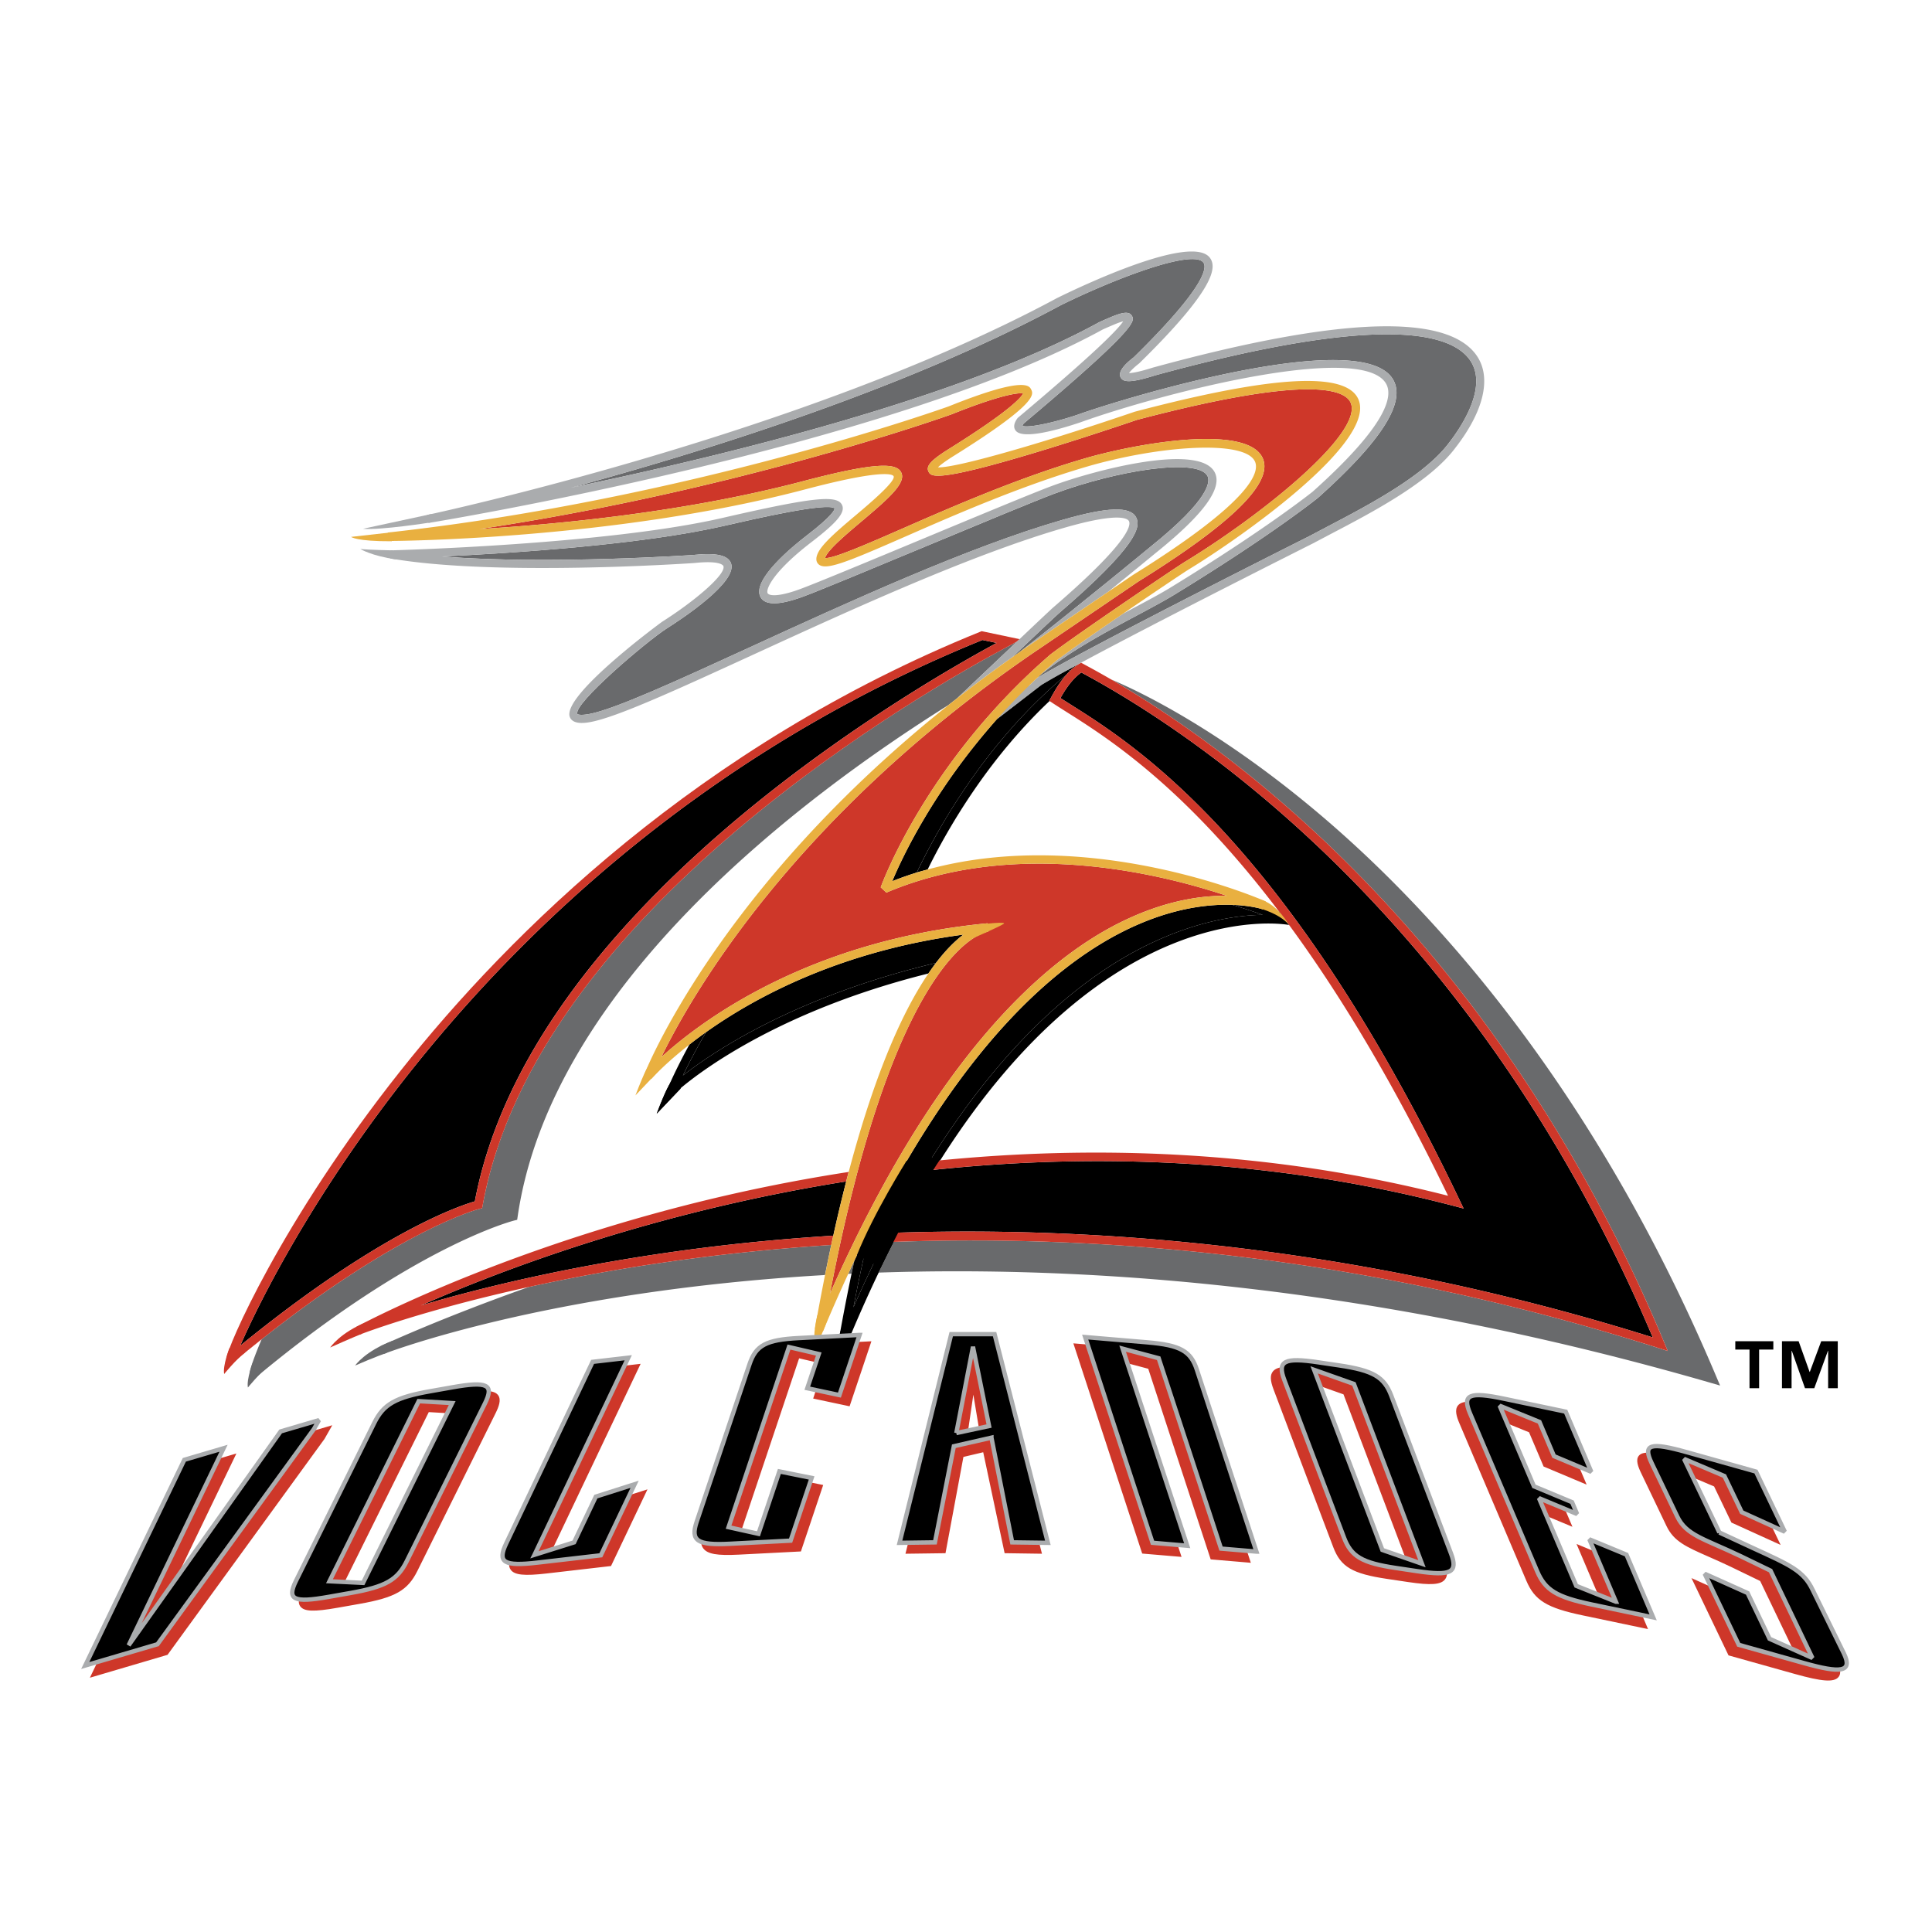
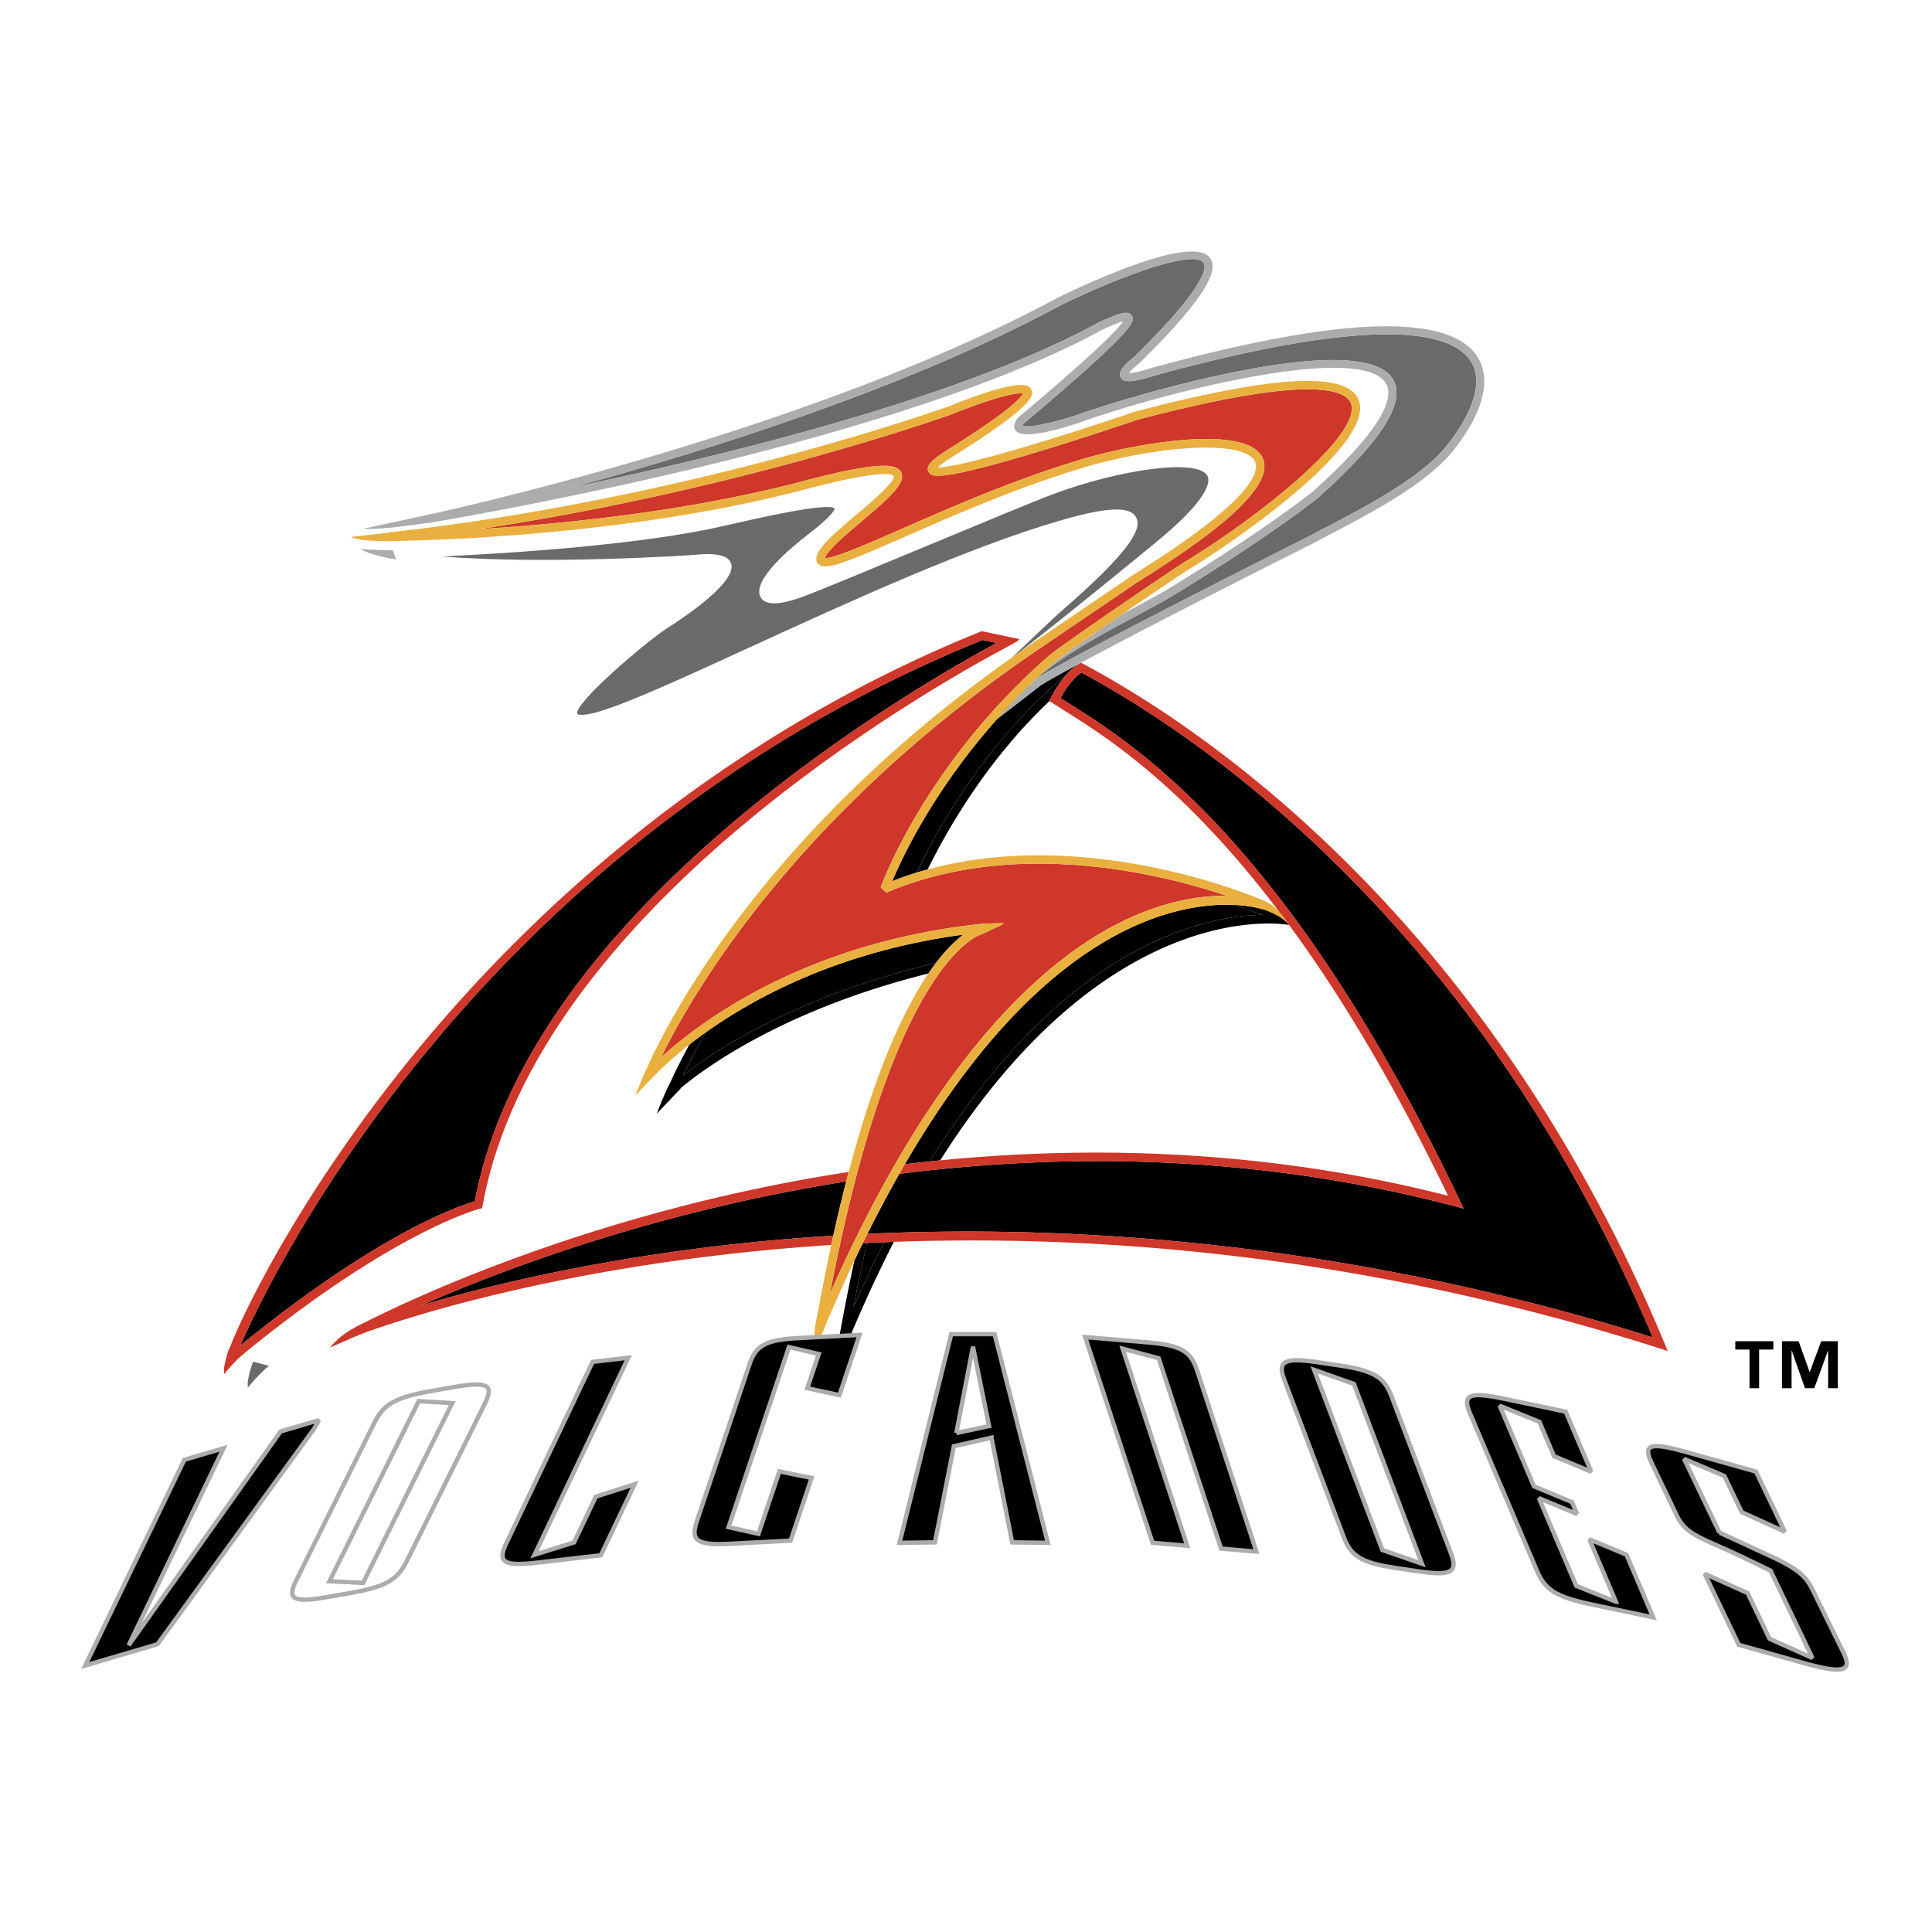
<svg xmlns="http://www.w3.org/2000/svg" width="2500" height="2500" viewBox="0 0 192.756 192.756">
  <path fill-rule="evenodd" clip-rule="evenodd" fill="#fff" fill-opacity="0" d="M0 0h192.756v192.756H0V0z" />
-   <path d="M98.57 133.924l-.041-.162h-2.924l-.04.164-5.159 20.818-.068.273.282-.004 3.533-.047.179-.002.033-.176 1.755-9.43 1.975-.467 2.1 9.902.035.17.174.002 3.268.047.283.004-.068-.273-5.317-20.819zm-1.459 5.221l.684 4.109-1.332.311.648-4.42zM138.146 140.057c-.748-1.973-1.9-2.654-5.365-3.17l-2.105-.314c-2.258-.336-3.256-.268-3.676.252-.297.365-.277.902.059 1.793l5.957 15.736c.748 1.975 1.9 2.656 5.365 3.172l2.105.314c2.258.336 3.256.268 3.676-.254.295-.365.277-.9-.059-1.793l-5.957-15.736zm-.933 15.281l-6.6-17.436 3.428 1.213 6.592 17.41-3.42-1.187zM183.297 165.752l-3.119-6.346c-.924-1.928-2.24-2.531-5.76-4.145l-.322-.148-3.264-1.512-3.236-6.752 3.42 1.453 1.693 3.531.033.072.072.033 4.293 1.951.545.246-.258-.539-2.877-6-.041-.088-.096-.027-6.879-1.93c-2.543-.713-3.586-.797-3.99-.318-.342.404-.086 1.088.209 1.703l2.553 5.33c.73 1.521 1.959 2.061 4.188 3.043.654.287 1.396.613 2.24 1.018 0-.002 2.486 1.203 2.912 1.41l3.889 8.109-3.666-1.643-2.15-4.492-.037-.072-.072-.033-4.277-1.918-.543-.242.258.533 3.395 7.086.043.09.096.027 6.525 1.83c2.719.762 3.896.848 4.348.311.359-.425.099-1.1-.125-1.571zM161.605 155.896l-.033-.082-.082-.033-3.705-1.533-.492-.205.207.49 2.441 5.742-3.387-1.357-3.475-8.172 3.311 1.377.492.205-.209-.49-.502-1.182-.035-.08-.082-.035-3.719-1.549-3.18-7.477 3.398 1.385 1.418 3.334.033.08.082.033 3.719 1.566.494.207-.209-.492-2.553-6-.043-.105-.111-.023-6.119-1.283c-2.389-.502-3.383-.5-3.799.004-.359.436-.135 1.131.129 1.756l6.691 15.736c.834 1.961 2.041 2.703 5.615 3.453l6.117 1.283.408.086-.162-.383-2.658-6.256zM118.754 137.477c-.652-1.988-1.756-2.611-5.135-2.898l-6.203-.525-.326-.027.102.311 6.721 20.525.047.135.143.014 3.455.293.326.027-.102-.312-6.314-19.281 3.094.824 6.184 18.879.045.137.143.012 3.535.301.328.029-.104-.312-5.939-18.132zM45.967 139.066l-2.177.385c-3.565.631-4.808 1.34-5.778 3.297l-7.799 15.736c-.314.633-.587 1.338-.248 1.791.386.514 1.361.547 3.729.129l2.175-.385c3.566-.631 4.809-1.34 5.779-3.297l7.801-15.736c.312-.631.586-1.338.246-1.791-.386-.513-1.362-.547-3.728-.129zm-9.004 19.506l-2.879-.141 8.696-17.545 2.867.168-8.684 17.518zM80.561 134.148c-3.349.174-4.448.766-5.115 2.754l-5.277 15.736c-.2.598-.381 1.348.003 1.852.426.561 1.381.727 3.528.617l6.059-.311.149-.008.046-.143 2.098-6.254.078-.234-.241-.047-3.217-.652-.188-.037-.061.182-2.025 6.039-2.557-.568 5.887-17.553 2.547.594-1.069 3.189-.076.23.237.051 3.207.682.19.041.061-.184 2.013-6 .101-.303-.319.016-6.059.311zM60.252 149.98l-.09.027-.041.086-2.131 4.479-3.382 1.064 9.138-19.213.169-.354-.39.045-3.555.412-.12.014-.052.107-8.623 18.131c-.431.906-.497 1.455-.223 1.836.379.529 1.353.629 3.587.371l6.303-.729.119-.014.052-.109 3.37-7.086.215-.453-.478.152-3.868 1.234zM32.375 143.562l.007-.011.504-.887.265-.469-.516.153-3.826 1.127-.072.021-.044.063-13.677 19.244 8.358-17.348.211-.439-.47.138-3.914 1.155-.094.027-.041.086-9.887 20.523-.212.442.471-.139 7.206-2.125.07-.019.044-.061 15.61-21.471.007-.01z" fill-rule="evenodd" clip-rule="evenodd" fill="#ce3729" />
  <path d="M106.918 66.585s-6.971 4.108-9.059 6.866l3.705-4.577 5.354-2.289z" fill-rule="evenodd" clip-rule="evenodd" fill="#aaacae" />
-   <path d="M100.318 65.096l1.174-1.113-.629.357c-.029.017-.086.046-.217.115-7.832 4.152-47.171 26.355-52.493 55.82l-.05.27-.268.064c-.081.021-7.822 1.992-21.734 13.014-.776 1.834-1.163 3.004-1.182 3.314a.456.456 0 0 0 .241.453l.248.125c.022-.008.236-.186.236-.186 15.665-13.025 25.579-15.537 25.677-15.561l.277-.068.042-.281c3.34-23.121 28.456-41.966 42.978-51.07.287-.229.587-.458.879-.687l4.821-4.566zM171.268 137.422c-12.084-28.691-27.859-46.091-38.963-55.635-9.033-7.763-16.93-12.093-21.441-13.996 12.59 7.308 38.568 26.386 55.178 66.154l.352.842-.871-.277c-28.922-9.199-55.154-11.363-76.342-10.609-.508.99-1.013 2.014-1.515 3.066 21.826-.732 50.072 1.459 83.095 11.023l.852.246-.345-.814zM85.238 125.777c-.204.43-.408.871-.612 1.312l.334-.016c.092-.438.186-.868.278-1.296zM82.932 124.211c-12.158.785-22.387 2.482-30.167 4.189-9.088 3.223-14.701 5.861-14.794 5.906l.339.771c.285-.111 16.277-6.271 43.999-7.867.205-1.03.413-2.028.623-2.999z" fill-rule="evenodd" clip-rule="evenodd" fill="#696a6c" />
  <path d="M93.379 96.074c1.031-1.351 1.959-2.242 2.735-2.827-12.161 1.624-20.658 6.167-25.665 9.724a64.376 64.376 0 0 0-2.313 4.33c3.1-2.426 11.277-7.906 25.243-11.227zM113.463 94.796c5.383-2.85 9.824-3.476 12.516-3.525a62.244 62.244 0 0 0-3.043-.994c-5.771-.196-18.98 2.375-32.658 25.877a176.33 176.33 0 0 1 2.464-.279c7.5-12.037 15.029-18.066 20.721-21.079zM106.363 67.347c.129-.147.266-.289.41-.428l-.225-.091a71.356 71.356 0 0 0-2.637 1.5l-4.438 3.414c-6.336 7.12-9.471 13.822-10.455 16.176a35.074 35.074 0 0 1 2.446-.863c2.115-4.439 6.921-13.078 14.899-19.708zM85.15 130.424a131.08 131.08 0 0 1 3.064-6.486c-.575.021-1.146.047-1.712.074a181.52 181.52 0 0 0-1.352 6.412z" fill-rule="evenodd" clip-rule="evenodd" />
  <path d="M104.713 69.941l-.031-.021.189-.341.021-.039c.326-.588.801-1.432 1.471-2.193-7.979 6.63-12.785 15.269-14.897 19.708.361-.111.725-.208 1.087-.307 1.996-4.063 5.953-10.943 12.16-16.807zM89.18 123.9c-.322.012-.644.023-.965.037a129.294 129.294 0 0 0-3.064 6.486c.44-2.283.893-4.416 1.352-6.412l-.426.021c-.28.57-.559 1.154-.838 1.744-.092.428-.186.857-.278 1.297a210.842 210.842 0 0 0-1.337 6.961l.808.232a140.003 140.003 0 0 1 3.233-7.301 121.887 121.887 0 0 1 1.515-3.065zM93.379 96.074c-13.966 3.32-22.143 8.801-25.244 11.227a64.846 64.846 0 0 1 2.313-4.33c-.608.432-1.161.846-1.667 1.242-1.502 2.748-2.169 4.395-2.193 4.455l.691.455c.09-.088 8.031-7.68 25.344-11.996.258-.379.51-.729.756-1.053zM107.525 66.314l-.016-.007c-.334.18-.656.355-.961.522l.225.091c.231-.22.481-.424.752-.606zM113.463 94.796c-5.691 3.012-13.221 9.042-20.721 21.079l1.062-.105c16.954-26.759 34.586-23.53 34.795-23.486l.004-.009c-.324-.438-.643-.864-.961-1.285-.42-.164-.936-.356-1.551-.574l-.123.302c-.051-.018-1.145-.377-3.033-.44 1.182.354 2.205.695 3.043.994-2.691.048-7.132.675-12.515 3.524zM47.374 119.861c5.403-28.801 42.608-50.601 52.06-55.714l-1.412-.297c-49.779 20.18-70.587 62.443-74.048 70.402 13.797-11.252 21.86-13.949 23.4-14.391z" fill-rule="evenodd" clip-rule="evenodd" />
  <path d="M47.836 120.609l.268-.064.05-.27c5.321-29.465 44.661-51.667 52.493-55.82l.217-.115.629-.357.227-.216-.979-.207-2.672-.563-.127-.027-.119.049c-28.104 11.363-46.97 30.087-57.847 43.796C28 121.902 22.63 134.539 22.597 135.516l-.011.273c.009.035.255.154.255.154l.247.121c.022-.008.233-.184.233-.184.953-.791 1.878-1.543 2.78-2.258 13.913-11.02 21.654-12.991 21.735-13.013zM98.021 63.85l1.412.297c-9.452 5.113-46.657 26.913-52.06 55.714-1.54.441-9.602 3.139-23.4 14.391 3.462-7.959 24.269-50.222 74.048-70.402z" fill-rule="evenodd" clip-rule="evenodd" fill="#ce3729" />
  <path d="M72.871 124.172c3.159-.354 6.592-.66 10.265-.889.424-1.918.854-3.723 1.289-5.412-19.264 3.061-34.492 8.877-42.43 12.377 6.285-1.861 16.95-4.51 30.876-6.076zM164.896 133.434c-17.65-41.616-45.564-60.166-56.803-66.227l-.207-.113c-.967.69-1.623 1.736-2.084 2.551.314.202.646.414 1.029.656 6.496 4.099 21.705 13.697 38.801 49.451l.393.822-.883-.232c-19.805-5.201-38.891-5.316-55.417-3.229a124.523 124.523 0 0 0-3.184 5.988c20.48-.941 47.805.747 78.355 10.333z" fill-rule="evenodd" clip-rule="evenodd" />
  <path d="M107.525 66.314a5.77 5.77 0 0 0-.752.605 6.855 6.855 0 0 0-.41.428c-.67.762-1.145 1.605-1.471 2.193l-.021.039-.189.341.031.021.295.195c.402.266.852.55 1.371.878 4.127 2.604 11.807 7.461 21.264 19.975.318.421.637.847.961 1.285 4.916 6.692 10.285 15.46 15.869 27.028-18.197-4.645-35.672-5.01-50.668-3.533l-1.062.105c-.83.088-1.65.182-2.464.279-.184.316-.368.635-.553.959 16.527-2.088 35.613-1.973 55.417 3.229l.883.232-.393-.822c-17.096-35.754-32.305-45.353-38.801-49.451-.383-.242-.715-.454-1.029-.656.461-.815 1.117-1.86 2.084-2.551l.207.113c11.238 6.061 39.152 24.611 56.803 66.227-30.551-9.586-57.875-11.273-78.355-10.332-.156.309-.31.615-.465.932l.426-.021c.567-.027 1.137-.053 1.712-.074.321-.014.644-.025.965-.037 21.188-.754 47.42 1.41 76.342 10.609l.871.277-.352-.842c-16.609-39.768-42.588-58.846-55.178-66.154a87.435 87.435 0 0 0-2.367-1.327l-.434-.236-.203-.11-.24.129c-.031.021-.06.045-.094.067zM82.932 124.211c.067-.312.135-.619.203-.928-3.673.229-7.106.535-10.265.889-13.925 1.566-24.591 4.215-30.876 6.076 7.938-3.5 23.166-9.316 42.43-12.377.083-.32.164-.635.247-.945a171.052 171.052 0 0 0-16.088 3.279c-19.922 5.07-32.9 12.109-33.029 12.18l.36.762c.182-.072 6.242-2.418 16.851-4.746 7.78-1.708 18.009-3.405 30.167-4.19z" fill-rule="evenodd" clip-rule="evenodd" fill="#ce3729" />
  <path d="M114.789 54.547c6.01-4.825 5.965-6.56 5.668-7.082-1.029-1.807-9.051-.522-15.262 1.788-1.838.684-7.396 2.996-12.771 5.232-5.483 2.282-10.664 4.438-12.315 5.046-2.346.864-3.767.881-4.227.052-.945-1.707 3.288-5.146 4.609-6.158 2.555-1.962 2.773-2.562 2.782-2.695-.657-.647-7.937 1.024-11.055 1.741-8.178 1.879-21.046 2.714-28.124 3.049 10.607.842 24.941-.143 25.098-.153 2.271-.241 3.461.028 3.747.845.645 1.847-4.762 5.44-6.431 6.497-1.988 1.28-9.375 7.535-8.899 8.534.004.004.195.171 1.143 0 2.532-.456 8.833-3.348 16.131-6.696 9.717-4.458 21.809-10.005 31.133-12.684 4.469-1.284 6.729-1.366 7.326-.266.539.992.047 2.906-7.691 9.584-.299.256-2.318 2.171-4.672 4.406.258-.185.518-.368.781-.552 5.76-4.498 12.922-10.399 13.029-10.488z" fill-rule="evenodd" clip-rule="evenodd" fill="#696a6c" />
-   <path d="M101.492 63.983l-1.174 1.113-4.82 4.567a136.093 136.093 0 0 1 5.48-4.076c2.354-2.235 4.373-4.15 4.672-4.406 7.738-6.678 8.23-8.592 7.691-9.584-.598-1.101-2.857-1.019-7.326.266-9.325 2.679-21.417 8.227-31.133 12.684-7.297 3.348-13.599 6.24-16.131 6.696-.947.17-1.139.003-1.143 0-.476-1 6.911-7.254 8.899-8.534 1.669-1.056 7.076-4.65 6.431-6.497-.286-.817-1.477-1.086-3.747-.845-.156.011-14.49.996-25.098.153 7.078-.334 19.946-1.169 28.124-3.049 3.118-.716 10.398-2.388 11.055-1.741-.009.134-.227.733-2.782 2.695-1.321 1.013-5.554 4.451-4.609 6.158.46.829 1.881.812 4.227-.052 1.652-.609 6.832-2.764 12.315-5.046 5.375-2.236 10.933-4.548 12.771-5.232 6.211-2.31 14.232-3.594 15.262-1.788.297.522.342 2.256-5.668 7.082-.107.089-7.27 5.99-13.029 10.489.225-.157.439-.313.666-.47l8.154-5.534a793.086 793.086 0 0 0 4.717-3.854c4.842-3.889 6.76-6.542 5.865-8.111-1.625-2.848-11.84-.211-16.25 1.43-1.854.688-7.418 3.004-12.8 5.243-5.235 2.179-10.648 4.431-12.285 5.033-2.278.84-3.112.642-3.235.42-.223-.401.559-2.183 4.394-5.126 2.55-1.958 3.37-2.957 3.025-3.686-.491-1.038-2.954-.771-11.974 1.303-11.616 2.668-32.839 3.22-33.052 3.226l-.06.802c10.413 1.833 30.141.475 30.338.461 2.628-.279 2.889.246 2.911.306.289.827-2.923 3.537-6.104 5.548-.106.069-10.062 7.373-9.215 9.513.321.81 1.614.576 2.041.5 2.633-.475 8.675-3.247 16.326-6.757 9.691-4.446 21.752-9.979 31.017-12.642 5.416-1.556 6.262-.896 6.393-.657.234.431-.029 2.131-7.51 8.585-.254.218-1.59 1.481-3.402 3.198l-.227.216z" fill-rule="evenodd" clip-rule="evenodd" fill="#aaacae" />
  <path d="M103.451 67.661l.02-.011c4.754-2.91 26.924-14.039 27.137-14.146l1.771-.935c4.104-2.147 9.723-5.086 12.186-8.386 1.23-1.584 3.904-5.556 2.129-8.205-1.844-2.751-8.803-4.728-31.453 1.474-2.531.8-3.191.669-3.436.199-.246-.473.193-1.145 1.303-1.997 7.275-7.133 7.293-8.982 6.963-9.446-1.012-1.418-8.941 1.632-14.236 4.244-15.515 8.36-35.575 14.604-48.857 18.202 15.188-3.16 38.829-8.918 52.641-16.482.08-.045.479-.222 1.096-.484 1.135-.485 1.898-.688 2.199-.2.324.522.688 1.115-10.777 10.763a.974.974 0 0 0-.125.23c.471.242 2.984-.258 5.49-1.099 4.543-1.638 28.291-8.843 31.469-3.545 1.35 2.252-1.092 6.118-7.479 11.833-.045.037-4.666 3.763-14.348 9.676-1.012.618-2.311 1.31-3.684 2.042-3.025 1.61-6.672 3.559-9.646 5.933l-.377.353v-.001l.014-.012z" fill-rule="evenodd" clip-rule="evenodd" fill="#696a6c" />
  <path d="M105.34 65.951c-.525.455-1.029.912-1.527 1.371 2.975-2.374 6.621-4.323 9.646-5.933 1.373-.732 2.672-1.424 3.684-2.042 9.682-5.913 14.303-9.64 14.348-9.676 6.387-5.715 8.828-9.581 7.479-11.833-3.178-5.298-26.926 1.907-31.469 3.545-2.506.841-5.02 1.34-5.49 1.099a.974.974 0 0 1 .125-.23c11.465-9.647 11.102-10.24 10.777-10.763-.301-.488-1.064-.285-2.199.2-.617.263-1.016.439-1.096.484-13.812 7.563-37.453 13.322-52.641 16.482 13.283-3.598 33.342-9.842 48.857-18.202 5.295-2.612 13.225-5.662 14.236-4.244.33.464.312 2.313-6.963 9.446-1.109.852-1.549 1.524-1.303 1.997.244.47.904.601 3.436-.199 22.65-6.201 29.609-4.225 31.453-1.474 1.775 2.649-.898 6.62-2.129 8.205-2.463 3.299-8.082 6.239-12.186 8.386l-1.771.935c-.213.107-22.383 11.236-27.137 14.146l-.02.011a.112.112 0 0 1-.016.013v.001a64.62 64.62 0 0 0-3.961 4.068l4.438-3.414a68.343 68.343 0 0 1 2.637-1.5 164.759 164.759 0 0 1 1.31-.711c7.955-4.283 22.938-11.805 23.121-11.896l1.773-.936c4.174-2.182 9.889-5.171 12.455-8.612 2.826-3.635 3.615-6.97 2.158-9.144-2.898-4.323-13.785-3.937-32.355 1.148-1.459.461-2.096.541-2.371.542.176-.24.572-.626.986-.941l.02-.015.018-.017c7.678-7.528 7.711-9.601 7.066-10.504-1.775-2.493-13.031 2.89-15.27 3.994-25.205 13.58-62.48 21.563-62.854 21.642l.149.795c.455-.073 45.698-7.489 67.255-19.295.002 0 .15-.076 1.023-.448.508-.218.826-.322 1.025-.372-.545.848-2.955 3.271-10.492 9.611l-.037.032-.029.042c-.348.486-.406.893-.172 1.209.699.942 4.334-.102 6.439-.809 7.953-2.867 28.012-8.054 30.506-3.893.758 1.265.105 4.167-7.309 10.803-.031.023-4.617 3.72-14.244 9.602-.992.606-2.221 1.26-3.645 2.018l-1.02.545c-2.697 1.85-5.468 3.781-6.714 4.731z" fill-rule="evenodd" clip-rule="evenodd" fill="#aaacae" />
  <path d="M82.808 129.062c10.534-23.783 21.426-33.249 28.854-36.977 4.455-2.236 8.164-2.744 10.734-2.711-6.549-2.191-21.061-5.801-33.962-.318l-.565-.528c.044-.123 4.458-12.424 16.936-23.232 2.744-2.088 12.695-8.819 13.432-9.252 7.75-4.723 17.801-12.862 16.52-15.859-.562-1.312-4.082-2.834-21.311 1.702-.051.017-4.977 1.7-9.92 3.196-10.336 3.126-10.659 2.448-10.896 1.953-.264-.552.281-1.146 2.083-2.269 6.215-3.875 7.206-5.178 7.362-5.511-.492-.106-2.449.199-7.12 2.075-.23.083-20.967 7.521-47.125 11.454 8.224-.502 20.772-1.738 32.304-4.781 7.465-1.971 9.305-1.78 9.771-.888.541 1.037-1.145 2.537-3.939 4.897-1.567 1.323-3.188 2.692-3.586 3.503a.939.939 0 0 0-.062.158c.824.079 4.328-1.455 7.729-2.943 4.864-2.13 11.526-5.047 18.153-6.986 5.133-1.501 16.23-3.485 17.779-.039 1.086 2.419-2.979 6.452-12.414 12.319l-10.662 7.237c-23.966 16.494-34.047 34.282-36.92 40.206 3.847-3.508 14.491-11.585 32.415-13.338.062-.009.105-.012.125-.013l.059.842-.043.005c-.529.081-9.181 1.97-15.731 36.098z" fill-rule="evenodd" clip-rule="evenodd" fill="#ce3729" />
  <path d="M85.238 125.777c.279-.59.558-1.174.838-1.744.155-.316.309-.623.465-.932a125.422 125.422 0 0 1 3.184-5.988c.185-.324.369-.643.553-.959 13.677-23.503 26.886-26.073 32.658-25.877 1.889.063 2.982.423 3.033.44l.123-.302.193-.479c-.186-.084-17.348-7.663-33.731-3.188-.363.099-.726.196-1.087.307a34.07 34.07 0 0 0-2.446.863c.984-2.354 4.119-9.056 10.455-16.176a63.81 63.81 0 0 1 3.961-4.068l.377-.353a64.518 64.518 0 0 1 1.527-1.371c1.246-.949 4.018-2.881 6.717-4.73 3.158-2.166 6.217-4.218 6.615-4.452 4.963-3.025 18.699-12.618 16.861-16.914-1.205-2.815-8.51-2.415-22.334 1.227-8.471 2.896-17.721 5.627-19.619 5.545.199-.196.63-.55 1.581-1.143 8.417-5.25 7.96-6.148 7.714-6.631-.188-.366-.684-1.337-8.223 1.692-.24.087-25.806 9.26-55.965 12.589l.047.842c.221 0 22.332-.063 41.616-5.154 7.937-2.095 8.726-1.461 8.803-1.313.257.491-2.439 2.768-3.735 3.863-1.708 1.443-3.322 2.806-3.798 3.777-.237.485-.231.862.019 1.122.688.714 2.785-.153 8.749-2.764 4.843-2.122 11.477-5.027 18.051-6.95 7.092-2.073 15.77-2.73 16.77-.503.49 1.091-.432 4.007-12.104 11.267-.006.002-1.07.725-2.523 1.712l-8.154 5.534c-.227.157-.441.313-.666.47-.264.184-.523.367-.781.552a136.093 136.093 0 0 0-5.48 4.076c-.292.229-.593.458-.879.687-23.141 18.45-30.278 36.673-30.354 36.873l.717.424c.036-.041 1.294-1.475 3.8-3.434a42.228 42.228 0 0 1 1.667-1.242c5.007-3.557 13.504-8.1 25.665-9.724-.776.585-1.704 1.476-2.735 2.827a24.2 24.2 0 0 0-.755 1.053c-2.401 3.527-5.241 9.545-7.953 19.799-.083.311-.164.625-.247.945a161.685 161.685 0 0 0-1.289 5.412c-.068.309-.136.615-.203.928a225.884 225.884 0 0 0-1.632 8.375l.807.234a163.906 163.906 0 0 1 2.519-5.73c.2-.443.405-.884.608-1.314zM98.58 92.959l-.059-.842a1.4 1.4 0 0 0-.125.013c-17.924 1.753-28.568 9.83-32.415 13.338 2.874-5.924 12.954-23.711 36.92-40.206l10.662-7.237c9.436-5.867 13.5-9.9 12.414-12.319-1.549-3.446-12.646-1.462-17.779.039-6.627 1.939-13.289 4.856-18.153 6.986-3.4 1.489-6.904 3.022-7.729 2.943a.832.832 0 0 1 .062-.158c.398-.812 2.019-2.18 3.586-3.503 2.794-2.36 4.48-3.86 3.939-4.897-.466-.892-2.306-1.083-9.771.888-11.531 3.043-24.08 4.279-32.304 4.781 26.158-3.933 46.895-11.371 47.125-11.454 4.67-1.876 6.627-2.182 7.12-2.075-.156.333-1.146 1.635-7.362 5.511-1.801 1.123-2.346 1.717-2.083 2.269.237.495.56 1.174 10.896-1.953 4.943-1.496 9.869-3.179 9.92-3.196 17.229-4.537 20.748-3.014 21.311-1.702 1.281 2.997-8.77 11.136-16.52 15.859-.736.433-10.688 7.164-13.432 9.252-12.475 10.808-16.89 23.11-16.934 23.233l.565.528c12.902-5.483 27.414-1.873 33.962.318-2.57-.033-6.279.475-10.734 2.711-7.428 3.728-18.32 13.193-28.854 36.977 6.55-34.129 15.202-36.017 15.729-36.098l.043-.006z" fill-rule="evenodd" clip-rule="evenodd" fill="#e9b040" />
  <path d="M96.911 93.674s2.763-1.189 3.251-1.514c0 0 .418-.28-2.777.123l-.474 1.391zM125.75 90.654s1.834.474 2.811 1.565c0 0-1.094-1.977-2.775-2.463l-.036.898z" fill-rule="evenodd" clip-rule="evenodd" fill="#e9b040" />
  <path d="M36.062 133.09s-1.175.475-3.119 1.35c0 0 .983-1.48 3.638-2.543l-.519 1.193z" fill-rule="evenodd" clip-rule="evenodd" fill="#ce3729" />
-   <path d="M38.583 134.973s-1.19.414-3.154 1.268c0 0 .985-1.445 3.761-2.477l-.607 1.209z" fill-rule="evenodd" clip-rule="evenodd" fill="#696a6c" />
  <path d="M22.884 134.512s-.682 1.758-.519 2.574c0 0 1.136-1.406 2.097-2.164l-1.578-.41z" fill-rule="evenodd" clip-rule="evenodd" fill="#ce3729" />
  <path d="M25.253 135.857s-.682 1.758-.519 2.576c0 0 1.137-1.406 2.098-2.166l-1.579-.41z" fill-rule="evenodd" clip-rule="evenodd" fill="#696a6c" />
  <path d="M64.658 106.42s-.303.35-1.26 2.867c0 0 2.02-2.133 2.394-2.518l-1.134-.349zM39.012 53.117l-3.984.449s.529.453 4.06.435l-.076-.884z" fill-rule="evenodd" clip-rule="evenodd" fill="#e9b040" />
  <path d="M39.19 54.909s-2.334-.041-3.24-.135c0 0 1.121.692 3.579 1.04l-.339-.905zM42.901 52.135s-4.892.773-6.686.623l6.861-1.482-.175.859z" fill-rule="evenodd" clip-rule="evenodd" fill="#aaacae" />
  <path d="M81.548 131.219s-.545 2.084-.191 3.215c0 0 .883-1.732 1.16-2.723l-.969-.492z" fill-rule="evenodd" clip-rule="evenodd" fill="#e9b040" />
-   <path d="M90.436 115.832s-3.257 5.182-4.944 9.4l2.377 1.236s3.473-7.281 6.14-11.104l-3.573.468zM66.779 108.236s-.303.35-1.26 2.865c0 0 2.021-2.131 2.394-2.516l-1.134-.349zM83.858 132.789s-.544 2.086-.191 3.215c0 0 .882-1.732 1.159-2.723l-.968-.492zM29.536 157.711c-.933 1.883-.266 2.232 3.249 1.609l2.175-.385c3.515-.621 4.688-1.295 5.622-3.178l7.801-15.736c.933-1.885.265-2.23-3.249-1.609l-2.175.385c-3.515.621-4.688 1.295-5.622 3.178l-7.801 15.736zm3.334.051l8.907-17.969 3.338.193-8.892 17.939-3.353-.163z" fill-rule="evenodd" clip-rule="evenodd" />
  <path d="M29.536 157.711c-.933 1.883-.266 2.232 3.249 1.609l2.175-.385c3.515-.621 4.688-1.295 5.622-3.178l7.801-15.736c.933-1.885.265-2.23-3.249-1.609l-2.175.385c-3.515.621-4.688 1.295-5.622 3.178l-7.801 15.736m3.334.051l8.907-17.969 3.338.193-8.892 17.939-3.353-.163z" fill="none" stroke="#aaacae" stroke-width=".434" stroke-miterlimit="2.613" />
  <path d="M134.092 153.408c.713 1.883 1.795 2.527 5.193 3.033l2.104.314c3.398.506 4.096.129 3.381-1.756l-5.957-15.736c-.711-1.883-1.795-2.525-5.193-3.033l-2.104-.312c-3.398-.508-4.096-.129-3.381 1.754l5.957 15.736zm3.826 1.233l-6.805-17.971 3.969 1.406 6.789 17.938-3.953-1.373z" fill-rule="evenodd" clip-rule="evenodd" />
  <path d="M134.092 153.408c.713 1.883 1.795 2.527 5.193 3.033l2.104.314c3.398.506 4.096.129 3.381-1.756l-5.957-15.736c-.711-1.883-1.795-2.525-5.193-3.033l-2.104-.312c-3.398-.508-4.096-.129-3.381 1.754l5.957 15.736m3.826 1.233l-6.805-17.971 3.969 1.406 6.789 17.938-3.953-1.373z" fill="none" stroke="#aaacae" stroke-width=".434" stroke-miterlimit="2.613" />
  <path d="M171.541 152.896l-3.52-7.34 4.025 1.709 1.73 3.607 4.293 1.949-2.877-6-6.879-1.93c-3.705-1.039-4.43-.801-3.527 1.082l2.555 5.33c.904 1.883 2.664 2.211 6.324 3.957l2.982 1.445 4.178 8.713-4.279-1.918-2.188-4.564-4.279-1.92 3.396 7.088 6.527 1.83c3.617 1.014 4.871.924 3.967-.959l-3.117-6.344c-.916-1.916-2.26-2.486-5.979-4.191l-3.332-1.544zM161.219 159.803l-3.959-1.586-3.717-8.746 3.803 1.582-.502-1.18-3.803-1.584-3.42-8.043 3.971 1.617 1.451 3.416 3.719 1.564-2.551-6-6.117-1.283c-3.521-.738-4.227-.422-3.426 1.461l6.691 15.736c.801 1.883 1.939 2.588 5.459 3.326l6.117 1.283-2.66-6.256-3.703-1.533 2.647 6.226zM125.355 154.803l-5.938-18.129c-.617-1.883-1.646-2.467-4.945-2.748l-6.203-.525 6.721 20.523 3.457.293-6.441-19.662 3.596.957 6.221 18.992 3.532.299zM85.759 133.186l-6.059.312c-3.262.166-4.288.721-4.918 2.604l-5.277 15.736c-.631 1.885.052 2.352 3.313 2.184l6.06-.312 2.098-6.256-3.217-.65-2.087 6.225-2.984-.662 6.026-17.971 2.974.695-1.145 3.414 3.206.684 2.01-6.003zM53.327 155.123l9.353-19.662-3.555.412-8.625 18.129c-.896 1.885-.249 2.293 3.144 1.898l6.301-.729 3.371-7.086-3.868 1.232-2.172 4.564-3.949 1.242zM18.391 145.646L8.504 166.17l7.207-2.123 15.61-21.473.504-.886L28 142.814l-15.166 21.34 9.471-19.662-3.914 1.154z" fill-rule="evenodd" clip-rule="evenodd" stroke="#aaacae" stroke-width=".434" stroke-miterlimit="2.613" />
  <path d="M95.413 142.975l3.267-.699-1.605-7.908-1.662 8.607zm3.503.461l-3.75.854-1.886 9.592-3.534.047 5.159-20.82h4.325l5.316 20.82-3.561-.047-2.069-10.446z" fill-rule="evenodd" clip-rule="evenodd" />
  <path d="M95.413 142.975l3.267-.699-1.605-7.908-1.662 8.607m3.503.461l-3.75.854-1.886 9.592-3.534.047 5.159-20.82h4.325l5.316 20.82-3.561-.047-2.069-10.446z" fill="none" stroke="#aaacae" stroke-width=".434" stroke-miterlimit="2.613" />
  <path d="M66.92 107.963s-.444.641-1.401 3.158c0 0 2.021-2.131 2.394-2.518l-.993-.64zM176.926 134.648h-1.418v3.854h-.959v-3.854h-1.418v-.834h3.795v.834zm6.428 3.854h-.961v-3.73h-.021l-1.361 3.73h-.926l-1.316-3.73h-.023v3.73h-.959v-4.688h1.662l1.094 3.061h.023l1.137-3.061h1.652v4.688h-.001z" fill-rule="evenodd" clip-rule="evenodd" />
</svg>